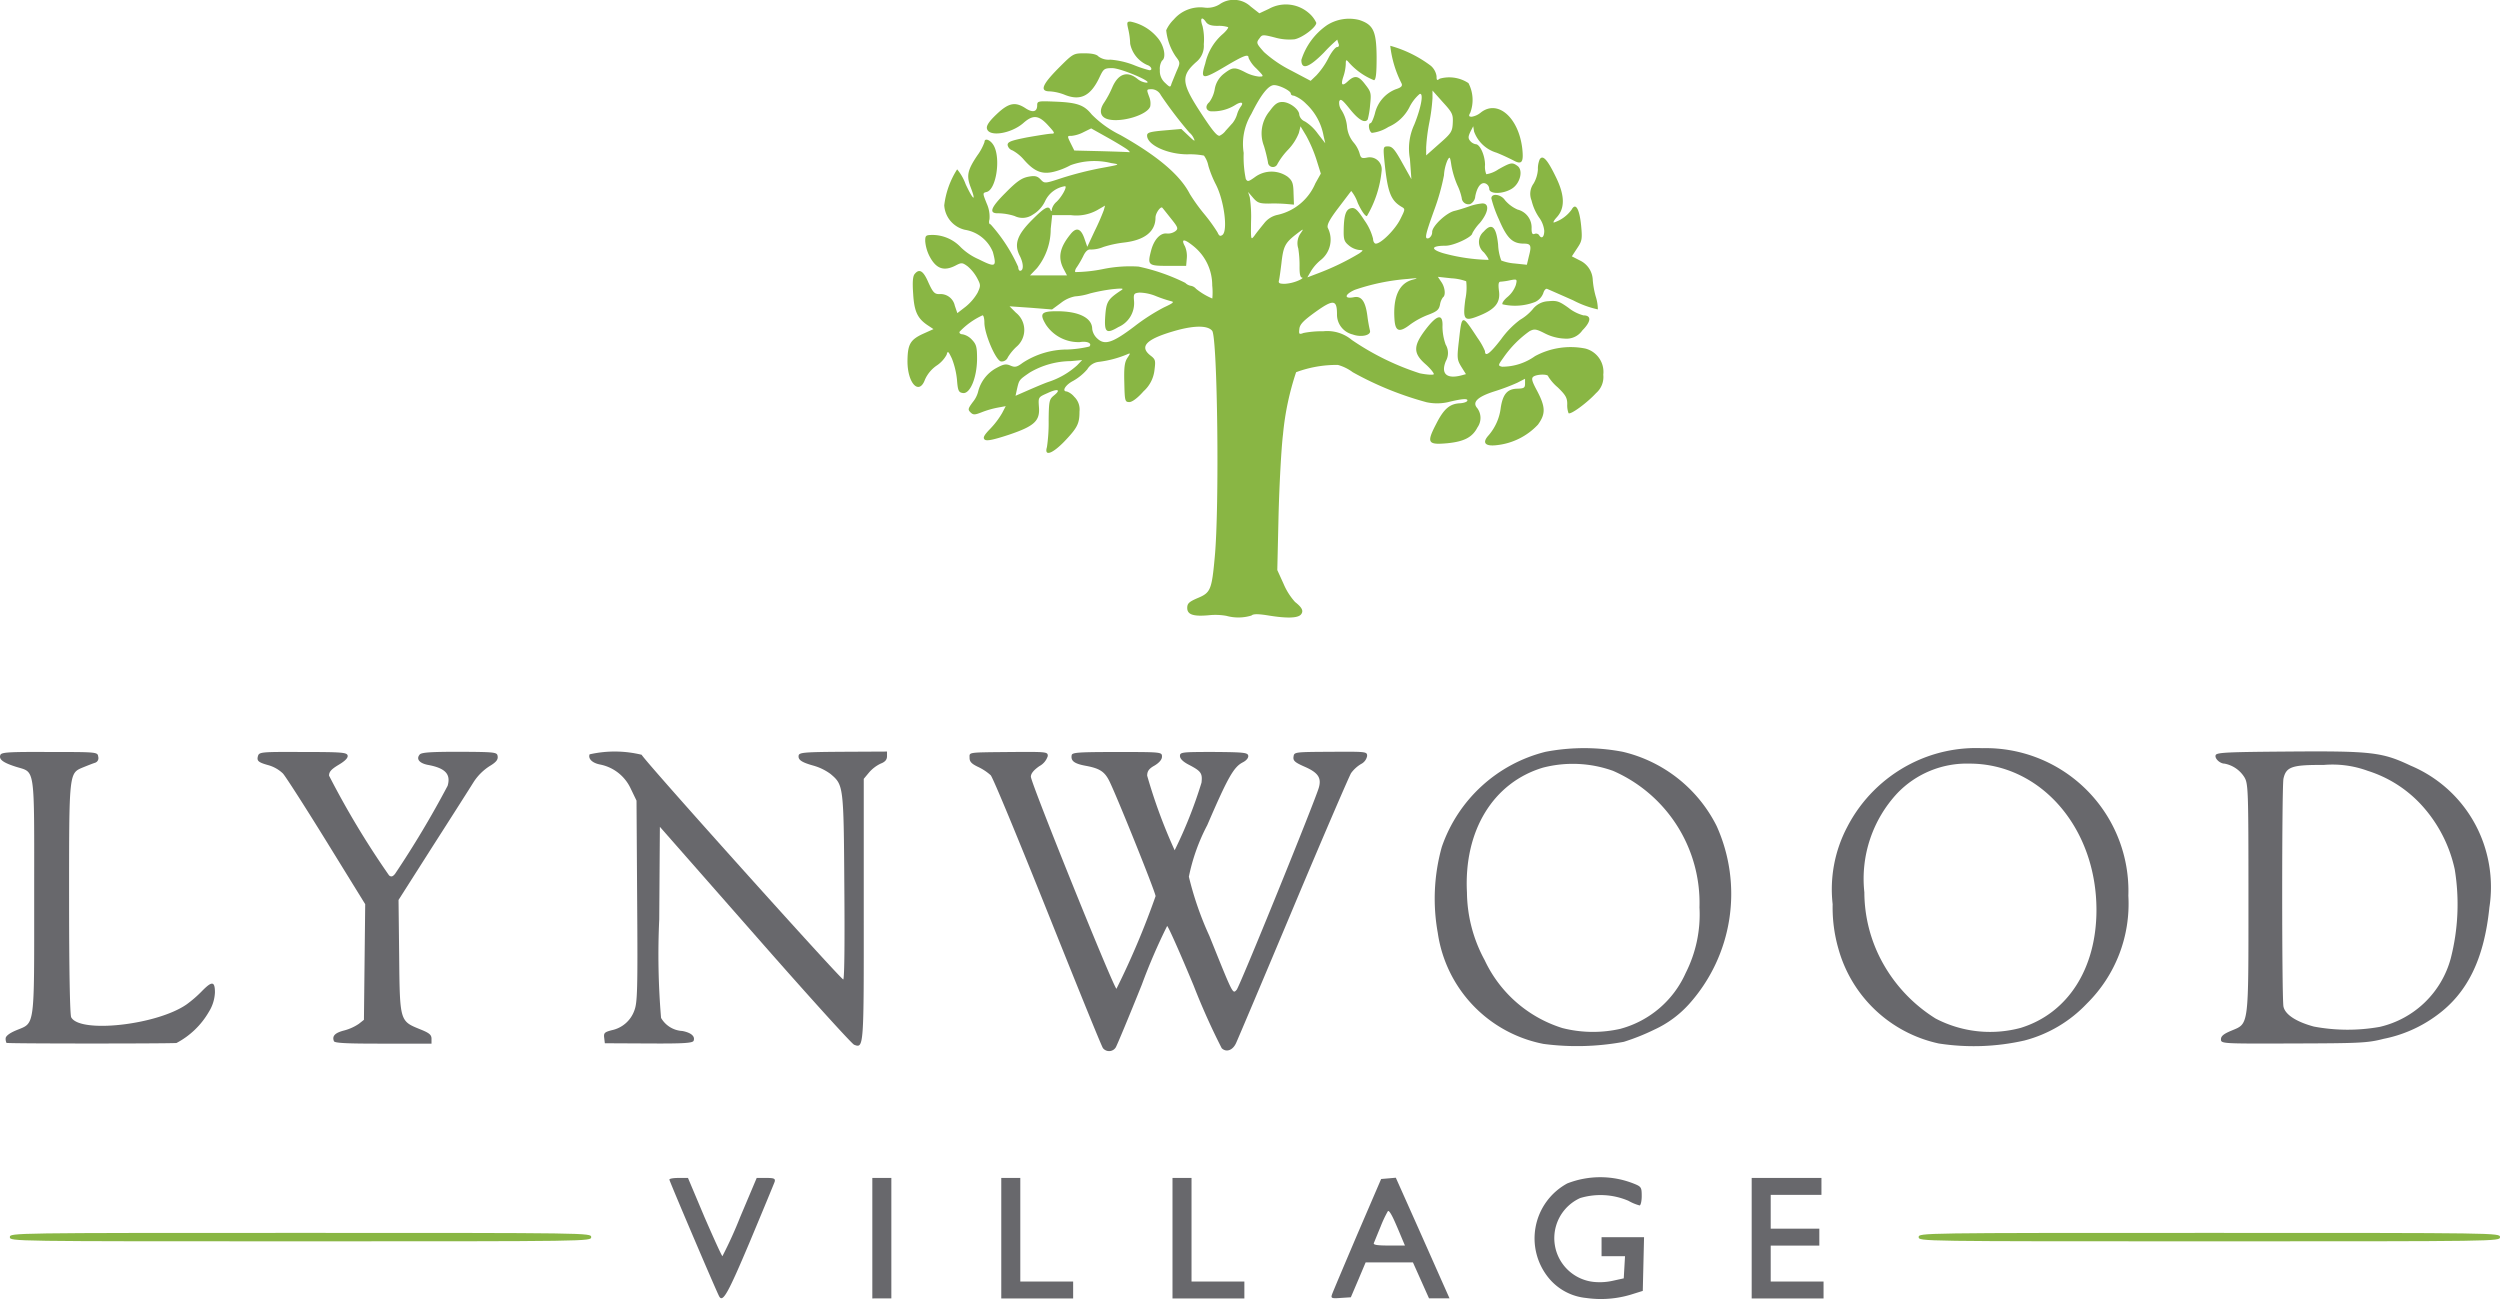
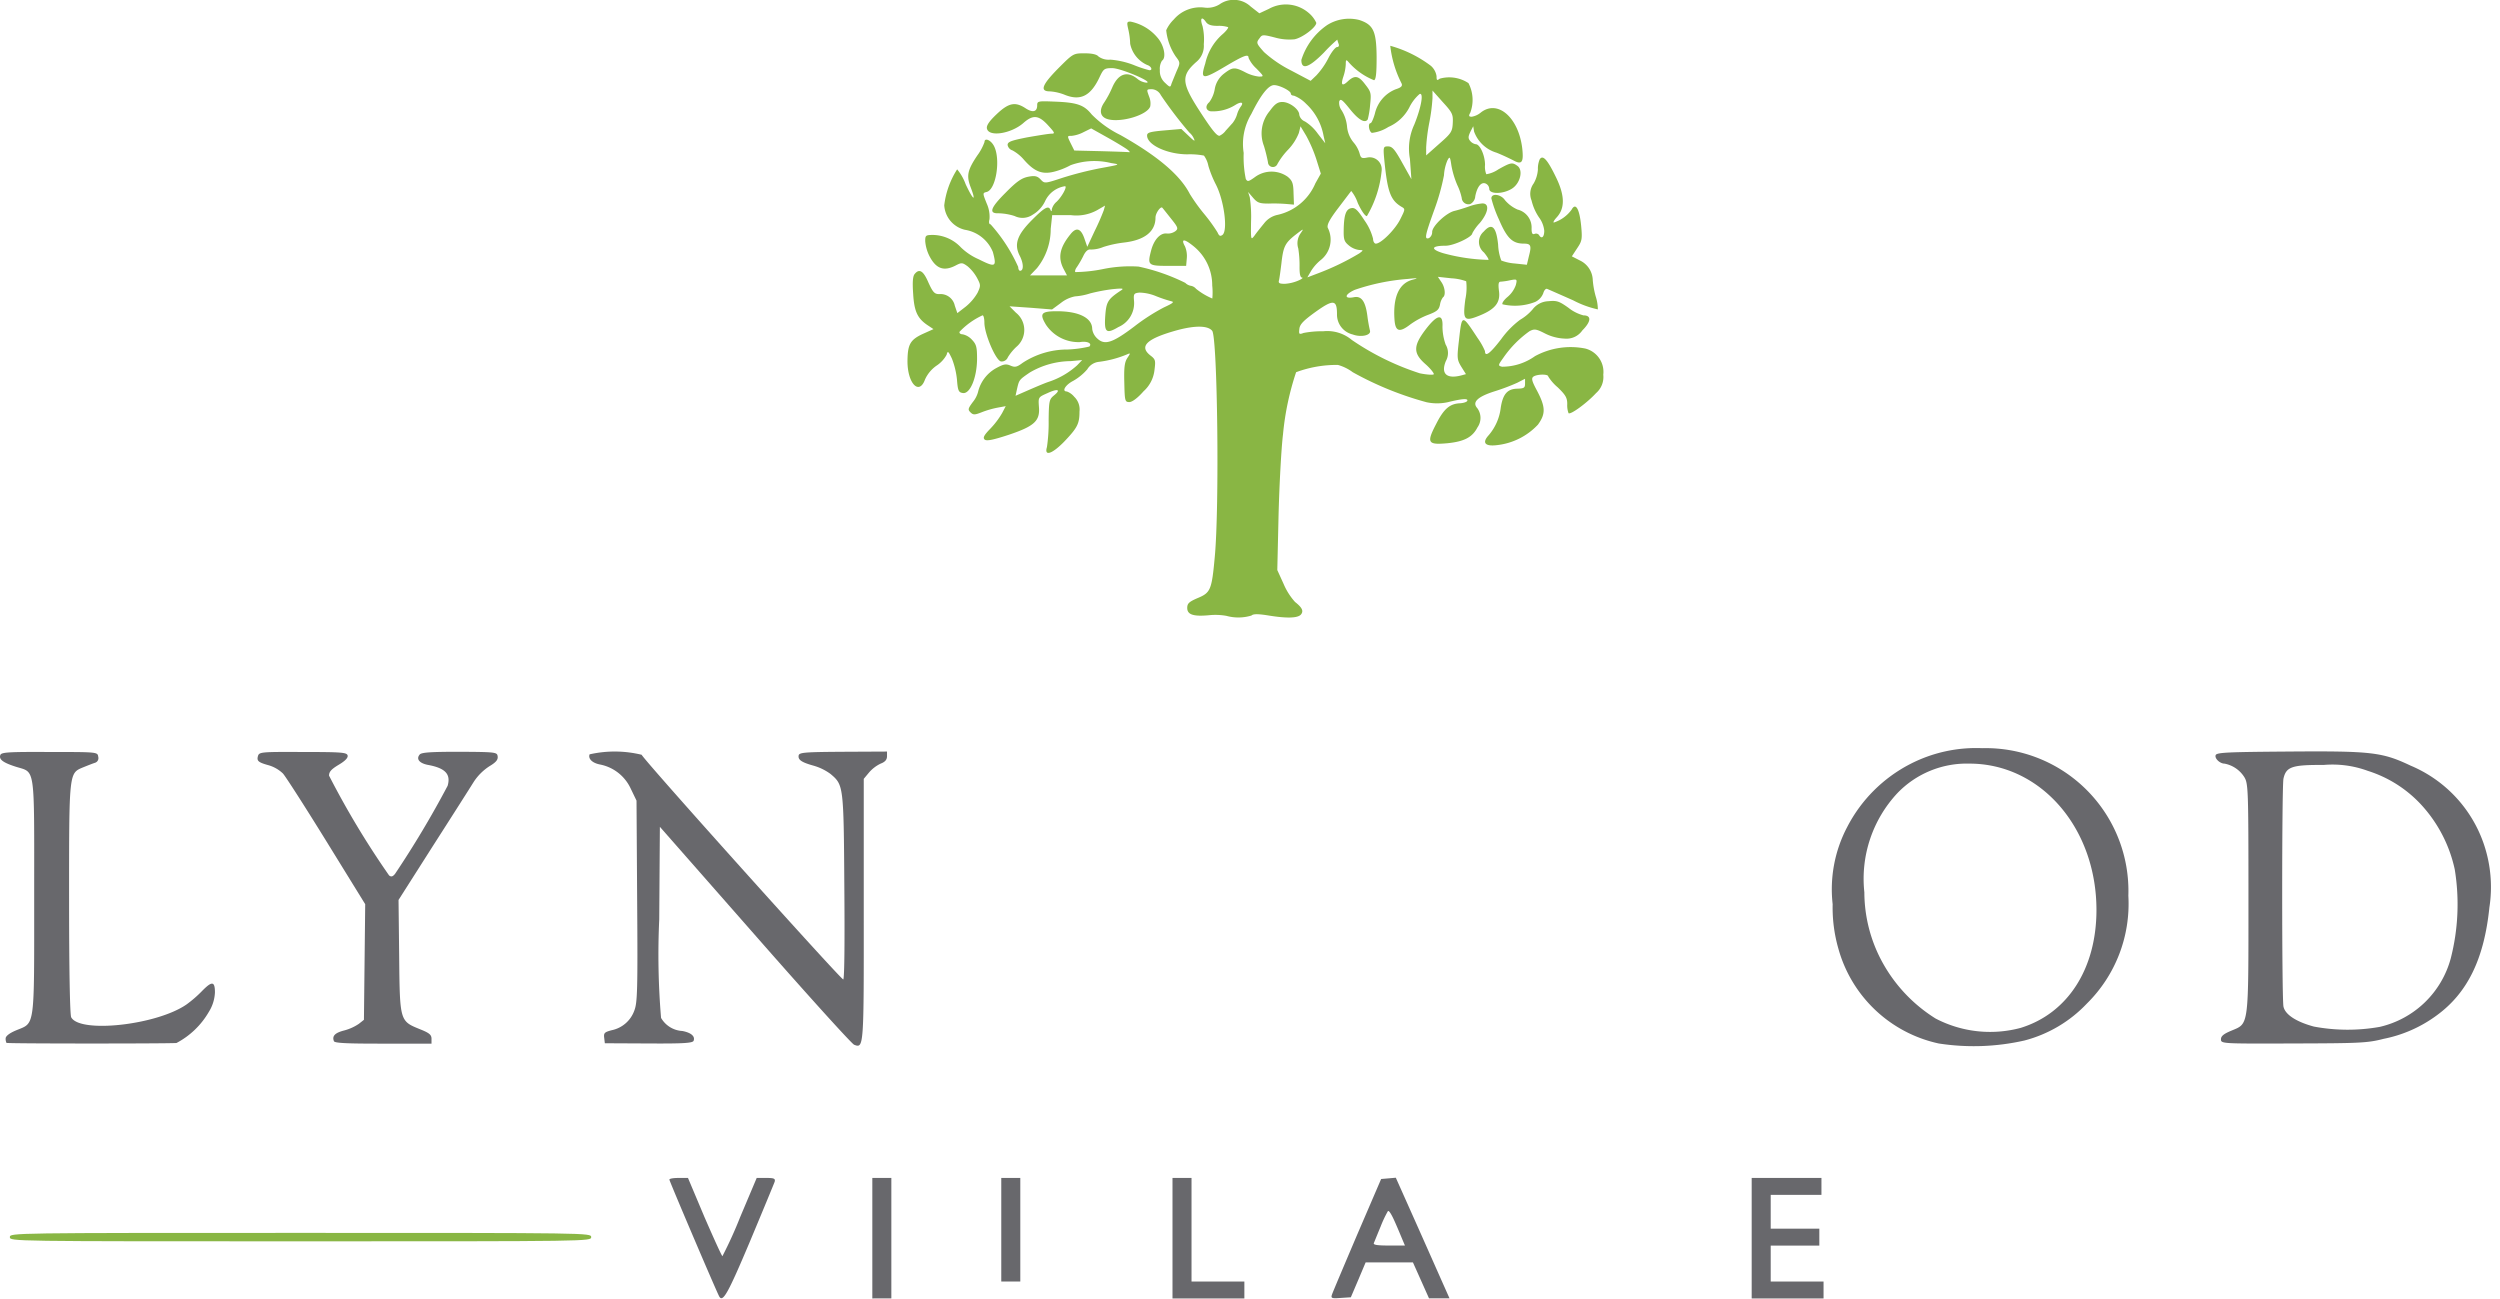
<svg xmlns="http://www.w3.org/2000/svg" width="137.435" height="71.411" viewBox="0 0 137.435 71.411">
  <g id="Lynwood_Village_logo" data-name="Lynwood Village logo" transform="translate(-0.332 -0.756)">
    <g id="layer101" transform="translate(0.332 41.884)">
-       <path id="Path_454" data-name="Path 454" d="M729.1,564.313a3.043,3.043,0,0,1-2.034-1.058,3.437,3.437,0,0,1,.988-5.241,4.991,4.991,0,0,1,3.626,0c.442.174.465.209.465.7,0,.279-.058.511-.116.511a2.607,2.607,0,0,1-.616-.256,3.9,3.9,0,0,0-2.65-.151,2.419,2.419,0,0,0,.767,4.613,3.282,3.282,0,0,0,1.046-.07l.581-.128.035-.616.035-.6h-1.29v-1.046h2.336l-.035,1.476-.035,1.476-.639.2A5.724,5.724,0,0,1,729.1,564.313Z" transform="translate(-641.893 -534.085)" fill="#68686c" />
      <path id="Path_455" data-name="Path 455" d="M319.742,564.519c-.116-.186-2.742-6.345-2.742-6.426,0-.058.232-.093.511-.093h.511l.906,2.15c.511,1.174.953,2.15.988,2.15a23.3,23.3,0,0,0,.976-2.15L321.8,558h.523c.43,0,.511.035.465.209-.035.1-.651,1.592-1.371,3.312C320.219,564.357,319.94,564.856,319.742,564.519Z" transform="translate(-280.201 -534.372)" fill="#68686c" />
      <path id="Path_456" data-name="Path 456" d="M413,561.312V558h1.046v6.624H413Z" transform="translate(-365.045 -534.372)" fill="#68686c" />
-       <path id="Path_457" data-name="Path 457" d="M474,561.312V558h1.046v5.694h2.905v.93H474Z" transform="translate(-418.956 -534.372)" fill="#68686c" />
+       <path id="Path_457" data-name="Path 457" d="M474,561.312V558h1.046v5.694h2.905H474Z" transform="translate(-418.956 -534.372)" fill="#68686c" />
      <path id="Path_458" data-name="Path 458" d="M555,561.312V558h1.046v5.694h2.905v.93H555Z" transform="translate(-490.543 -534.372)" fill="#68686c" />
      <path id="Path_459" data-name="Path 459" d="M630.26,564.338c.035-.116.662-1.592,1.383-3.289l1.325-3.079.407-.035.4-.035,1.209,2.708c.662,1.487,1.325,2.987,1.476,3.323l.267.6h-1.127l-.442-.988-.442-.988h-2.6l-.407.965-.407.953-.546.035C630.26,564.547,630.2,564.524,630.26,564.338Zm3.835-3.138c-.1-.244-.291-.7-.43-1s-.267-.511-.325-.465a6.421,6.421,0,0,0-.4.848c-.174.418-.337.825-.372.906-.047.1.163.139.825.139h.883Z" transform="translate(-557.041 -534.284)" fill="#68686c" />
      <path id="Path_460" data-name="Path 460" d="M829,561.312V558h3.835v.93h-2.789v1.859h2.673v.93h-2.673v1.976h2.905v.93H829Z" transform="translate(-732.703 -534.372)" fill="#68686c" />
-       <path id="Path_461" data-name="Path 461" d="M466.316,372.663c-.07-.081-1.429-3.44-3.033-7.449s-3.01-7.414-3.138-7.553a2.881,2.881,0,0,0-.709-.465c-.337-.163-.453-.279-.453-.488,0-.325-.163-.3,2.3-.325,1.941-.012,2-.012,2,.221a.957.957,0,0,1-.465.558c-.314.221-.465.407-.465.581.012.372,4.567,11.656,4.706,11.656a44.407,44.407,0,0,0,2.15-5.09c0-.209-2.161-5.578-2.557-6.357-.256-.5-.535-.674-1.3-.813-.616-.116-.813-.267-.755-.581.023-.151.4-.174,2.5-.174,2.44,0,2.464,0,2.464.256,0,.151-.139.325-.407.488-.314.174-.407.314-.407.558a29.273,29.273,0,0,0,1.511,4.1,24.765,24.765,0,0,0,1.476-3.719c.058-.511-.023-.628-.662-.965-.349-.174-.523-.349-.523-.5,0-.209.1-.221,1.859-.221,1.639.012,1.859.035,1.894.2.023.116-.093.267-.3.372-.5.256-.825.837-1.952,3.451a10.591,10.591,0,0,0-1.011,2.835,17.752,17.752,0,0,0,1.127,3.254c1.313,3.254,1.278,3.207,1.5,2.963.163-.174,4.323-10.412,4.52-11.121.151-.535-.047-.825-.8-1.15-.523-.232-.628-.325-.593-.546.035-.256.058-.256,2.045-.267,1.964-.012,2-.012,2,.232a.623.623,0,0,1-.337.442,1.873,1.873,0,0,0-.546.5c-.1.163-1.546,3.509-3.184,7.414s-3.056,7.251-3.138,7.426c-.186.407-.546.523-.79.279a37.746,37.746,0,0,1-1.546-3.451c-.744-1.79-1.395-3.254-1.453-3.265a32.3,32.3,0,0,0-1.394,3.231c-.709,1.766-1.36,3.324-1.429,3.44A.43.43,0,0,1,466.316,372.663Z" transform="translate(-405.682 -356.171)" fill="#68686c" />
      <path id="Path_462" data-name="Path 462" d="M293.688,372.392c-.128-.046-2.591-2.766-5.462-6.043l-5.218-5.938-.035,5.09a41.751,41.751,0,0,0,.1,5.415,1.441,1.441,0,0,0,1.174.72c.476.093.709.29.616.535-.047.128-.523.163-2.475.151l-2.406-.012-.035-.3c-.035-.267.023-.314.418-.418a1.678,1.678,0,0,0,1.243-1.092c.163-.43.186-1.139.151-6.008l-.035-5.52-.325-.674a2.356,2.356,0,0,0-1.685-1.313c-.418-.081-.662-.314-.569-.558a6.257,6.257,0,0,1,2.859.023c.314.511,11.016,12.423,11.086,12.353s.081-2.371.058-5.136c-.035-5.543-.047-5.555-.755-6.159a2.947,2.947,0,0,0-.918-.453c-.674-.186-.883-.325-.837-.569.035-.163.337-.186,2.452-.2l2.405-.012v.256c0,.186-.1.314-.349.407a1.956,1.956,0,0,0-.639.488l-.291.349v7.17C294.222,372.567,294.222,372.6,293.688,372.392Z" transform="translate(-246.732 -356.086)" fill="#68686c" />
-       <path id="Path_463" data-name="Path 463" d="M685.03,370.935a7.278,7.278,0,0,1-5.81-6.1,10.581,10.581,0,0,1,.221-4.73,8.109,8.109,0,0,1,5.706-5.229,11.316,11.316,0,0,1,4.242,0,7.77,7.77,0,0,1,5.16,4.079,9.075,9.075,0,0,1-1.5,9.773,5.846,5.846,0,0,1-1.917,1.418,12.037,12.037,0,0,1-1.685.674A14.129,14.129,0,0,1,685.03,370.935Zm4.253-.837a5.492,5.492,0,0,0,3.568-3.068,7.1,7.1,0,0,0,.755-3.6,7.923,7.923,0,0,0-4.753-7.507,6.549,6.549,0,0,0-3.858-.174c-2.731.825-4.346,3.463-4.172,6.856a7.941,7.941,0,0,0,.976,3.73,7.029,7.029,0,0,0,4.276,3.73A6.811,6.811,0,0,0,689.283,370.1Z" transform="translate(-600.179 -354.675)" fill="#68686c" />
      <path id="Path_464" data-name="Path 464" d="M873.017,370.933a7.335,7.335,0,0,1-5.52-5.218,8.186,8.186,0,0,1-.314-2.44,7.341,7.341,0,0,1,.8-4.242,8.038,8.038,0,0,1,3.463-3.463,7.9,7.9,0,0,1,3.951-.872,7.848,7.848,0,0,1,8.042,8.111,7.7,7.7,0,0,1-2.278,5.927,7.242,7.242,0,0,1-3.44,2.034A12.591,12.591,0,0,1,873.017,370.933Zm4.509-.86c2.58-.8,4.149-3.242,4.16-6.45.012-4.532-3.056-8.076-6.984-8.076a5.285,5.285,0,0,0-3.963,1.627,6.9,6.9,0,0,0-1.813,5.45,8.057,8.057,0,0,0,.93,3.73,8.407,8.407,0,0,0,2.987,3.207A6.473,6.473,0,0,0,877.526,370.073Z" transform="translate(-766.435 -354.696)" fill="#68686c" />
      <path id="Path_465" data-name="Path 465" d="M.688,372.471a.521.521,0,0,1-.046-.244c0-.128.209-.29.569-.442,1.057-.442,1,.012,1-7.356s.081-6.786-1.034-7.147c-.686-.221-.918-.4-.825-.639.058-.151.476-.174,2.708-.163,2.638,0,2.638,0,2.673.267a.266.266,0,0,1-.174.325c-.116.035-.407.151-.639.244-.8.337-.79.186-.79,7.24,0,3.881.046,6.368.116,6.508.476.895,4.695.43,6.333-.7a6.584,6.584,0,0,0,.86-.744c.546-.558.709-.546.709.081a2.191,2.191,0,0,1-.337,1.069,4.451,4.451,0,0,1-1.778,1.708C9.381,372.517.735,372.517.688,372.471Z" transform="translate(-0.332 -356.268)" fill="#68686c" />
      <path id="Path_466" data-name="Path 466" d="M126.37,372.309c-.116-.291.07-.465.581-.593a2.637,2.637,0,0,0,.79-.36l.279-.221.035-3.184.035-3.172-2.115-3.428c-1.162-1.883-2.243-3.568-2.405-3.754a1.917,1.917,0,0,0-.779-.453c-.593-.163-.674-.244-.593-.523.07-.209.209-.221,2.475-.209,2.15,0,2.417.023,2.452.2.023.128-.151.3-.488.5-.407.244-.535.383-.535.6a47.336,47.336,0,0,0,3.3,5.485c.116.093.2.07.325-.081a53.76,53.76,0,0,0,2.894-4.846c.186-.639-.128-.976-1.092-1.15-.465-.093-.651-.325-.442-.569.093-.116.616-.151,2.185-.151,2.022.012,2.068.023,2.1.256.023.186-.093.325-.465.546a2.948,2.948,0,0,0-.848.848c-.186.3-1.2,1.894-2.243,3.521l-1.894,2.975.035,3.1c.035,3.579.035,3.556,1.15,4.009.5.2.628.3.628.523v.267h-2.661C127.056,372.448,126.405,372.413,126.37,372.309Z" transform="translate(-108.013 -356.2)" fill="#68686c" />
      <path id="Path_467" data-name="Path 467" d="M1048.713,372.062c0-.174.151-.3.581-.476.964-.407.93-.139.93-7.321,0-6-.012-6.264-.233-6.624a1.652,1.652,0,0,0-1.081-.732c-.256,0-.558-.291-.488-.465.046-.151.662-.174,4.032-.2,4.555-.035,5.125.035,6.694.779a7.192,7.192,0,0,1,4.021,4.323,7.324,7.324,0,0,1,.3,3.475c-.291,2.847-1.22,4.73-2.94,5.961a7.306,7.306,0,0,1-2.87,1.255c-.895.232-1.336.244-4.962.256C1048.76,372.306,1048.713,372.306,1048.713,372.062Zm8.75-.686a5.273,5.273,0,0,0,3.881-3.754,11.952,11.952,0,0,0,.221-4.9,7.628,7.628,0,0,0-1.813-3.521,6.758,6.758,0,0,0-2.963-1.894,5.637,5.637,0,0,0-2.44-.325c-1.731-.012-2.057.1-2.2.755-.093.476-.093,12.051,0,12.527.093.442.7.837,1.673,1.1A10.069,10.069,0,0,0,1057.463,371.377Z" transform="translate(-926.618 -356.057)" fill="#68686c" />
    </g>
    <g id="layer102" transform="translate(0.874 0.756)">
      <path id="Path_468" data-name="Path 468" d="M5,584.232C5,584,5.081,584,20.979,584s15.979,0,15.979.232-.081.232-15.979.232S5,584.465,5,584.232Z" transform="translate(-5 -516.223)" fill="#89b644" />
-       <path id="Path_469" data-name="Path 469" d="M908,584.232c0-.232.081-.232,15.979-.232s15.979,0,15.979.232-.081.232-15.979.232S908,584.465,908,584.232Z" transform="translate(-803.065 -516.223)" fill="#89b644" />
      <path id="Path_470" data-name="Path 470" d="M447.135,34.612a3.461,3.461,0,0,0-.953-.035c-.872.081-1.2-.035-1.2-.4,0-.244.093-.337.581-.546.7-.291.767-.453.93-2.231.267-2.766.151-12.086-.139-12.457-.232-.291-.918-.3-1.883-.046-1.7.465-2.161.883-1.522,1.394.291.221.3.279.232.813a1.834,1.834,0,0,1-.6,1.162c-.325.372-.628.593-.779.593-.244,0-.256-.058-.279-1.057-.023-.825.012-1.127.163-1.36.186-.279.186-.291-.023-.2a5.874,5.874,0,0,1-1.546.407.842.842,0,0,0-.628.407,2.935,2.935,0,0,1-.779.639c-.43.221-.639.581-.349.581a.939.939,0,0,1,.407.291.964.964,0,0,1,.291.813c0,.674-.116.895-.848,1.662-.674.686-1.1.813-.941.291a9.181,9.181,0,0,0,.093-1.464c.012-1.069.035-1.162.29-1.371.407-.325.221-.4-.36-.128-.5.221-.5.221-.465.744.07.779-.244,1.069-1.662,1.546-.848.279-1.2.349-1.313.267-.116-.1-.058-.232.3-.6a4.513,4.513,0,0,0,.651-.86l.2-.383-.442.081a5.059,5.059,0,0,0-.883.256c-.383.151-.465.151-.616,0s-.128-.209.128-.558a1.486,1.486,0,0,0,.291-.558,2.033,2.033,0,0,1,1-1.313c.407-.221.535-.244.779-.139s.349.093.674-.151a4.481,4.481,0,0,1,2.464-.732,6.185,6.185,0,0,0,1.2-.163c.174-.174-.116-.314-.523-.244a2.15,2.15,0,0,1-1.859-.953c-.372-.616-.267-.744.6-.744,1.22,0,1.941.372,1.941.976a.865.865,0,0,0,.279.523c.407.383.837.244,2.022-.651a11,11,0,0,1,1.638-1.057c.476-.221.593-.3.418-.337a7.544,7.544,0,0,1-.837-.279,2.513,2.513,0,0,0-.93-.2c-.3.035-.325.07-.29.465a1.431,1.431,0,0,1-.86,1.429c-.674.4-.79.3-.72-.651.058-.732.139-.883.86-1.36.186-.116.1-.128-.476-.07a9.942,9.942,0,0,0-1.22.232,3.4,3.4,0,0,1-.825.163,1.8,1.8,0,0,0-.779.36l-.488.36-1.162-.093-1.174-.081.349.349a1.212,1.212,0,0,1,.023,1.883,2.785,2.785,0,0,0-.465.569.366.366,0,0,1-.372.232c-.291-.046-.918-1.522-.918-2.138,0-.221-.046-.4-.1-.4a4.083,4.083,0,0,0-1.267.906c-.023.081.058.139.174.139a.965.965,0,0,1,.511.3c.244.256.279.407.279,1.069-.012,1.023-.383,1.917-.779,1.859-.232-.035-.279-.116-.325-.732a4.372,4.372,0,0,0-.279-1.162c-.2-.418-.232-.442-.291-.209a1.685,1.685,0,0,1-.558.6,1.867,1.867,0,0,0-.628.755c-.325.906-.976.209-.965-1.034.012-.895.151-1.15.86-1.476l.569-.256-.279-.186c-.593-.383-.779-.767-.837-1.743-.046-.651-.023-.976.081-1.1.256-.314.476-.186.755.465.244.535.337.639.593.639a.805.805,0,0,1,.86.639l.139.407.465-.36a2.76,2.76,0,0,0,.651-.767c.174-.383.174-.418-.035-.813a2.27,2.27,0,0,0-.523-.639c-.279-.2-.325-.209-.639-.046-.662.349-1.092.186-1.453-.511a2.236,2.236,0,0,1-.232-.813c0-.325.023-.349.442-.349a2.159,2.159,0,0,1,1.522.686,3.287,3.287,0,0,0,.976.651c.93.465,1,.43.779-.4a2,2,0,0,0-1.534-1.22,1.471,1.471,0,0,1-1.139-1.348,4.707,4.707,0,0,1,.709-1.976,2.707,2.707,0,0,1,.465.813c.418.895.6,1.011.279.174-.244-.639-.174-.941.36-1.743a2.9,2.9,0,0,0,.4-.744c0-.256.349-.116.523.221.372.72.116,2.382-.4,2.522-.232.058-.232.058,0,.639a1.751,1.751,0,0,1,.151.86c-.046.174-.023.279.058.279a8.989,8.989,0,0,1,1.522,2.347c0,.116.046.209.1.209.209,0,.2-.407-.023-.837-.314-.628-.139-1.139.7-1.976.674-.674.895-.8,1-.523.046.093.07.07.07-.046a.806.806,0,0,1,.256-.407c.29-.267.616-.86.465-.86a1.448,1.448,0,0,0-1.092.825,1.711,1.711,0,0,1-.686.744.981.981,0,0,1-.988.07,3.179,3.179,0,0,0-.872-.151c-.569.023-.465-.291.372-1.127.628-.639.895-.813,1.255-.883s.5-.035.674.151c.221.232.221.232,1.209-.093A18.98,18.98,0,0,1,440.22,10c1.092-.2,1.1-.2.581-.279a3.853,3.853,0,0,0-2.231.116,3.877,3.877,0,0,1-.918.36c-.651.163-1.081-.012-1.65-.662a2.238,2.238,0,0,0-.628-.511.383.383,0,0,1-.267-.3c0-.174.2-.244,1.081-.418.581-.1,1.185-.2,1.313-.2.232,0,.209-.046-.174-.465-.511-.558-.825-.593-1.36-.116-.686.593-1.929.779-2,.279-.023-.163.151-.407.546-.779.651-.616,1.011-.686,1.569-.325.4.267.651.209.651-.151,0-.232.047-.244.906-.209,1.278.046,1.662.174,2.092.709A5.786,5.786,0,0,0,441.3,8.175c2.045,1.15,3.289,2.2,3.823,3.242a9.867,9.867,0,0,0,.79,1.1,9.311,9.311,0,0,1,.732,1.011c.093.209.151.232.279.139.3-.256.081-1.906-.372-2.777a5.93,5.93,0,0,1-.407-1.011,1.4,1.4,0,0,0-.244-.569,4.048,4.048,0,0,0-.906-.07c-1.092,0-2.22-.511-2.22-1.034,0-.163.151-.209.941-.279l.941-.081.407.383c.3.291.372.325.279.139a.87.87,0,0,0-.244-.325,22.49,22.49,0,0,1-1.569-2.057.59.59,0,0,0-.476-.325c-.325,0-.314,0-.163.418a.956.956,0,0,1,.058.523c-.151.476-1.592.906-2.324.709-.43-.116-.511-.476-.209-.918a5.384,5.384,0,0,0,.442-.825c.325-.755.813-.93,1.371-.488a.915.915,0,0,0,.511.221c.43-.012-1.406-.8-1.883-.8-.43,0-.476.046-.674.453-.488,1.069-1.057,1.371-1.941,1.011a2.684,2.684,0,0,0-.813-.186c-.569,0-.43-.36.465-1.267.813-.813.825-.825,1.441-.825.407,0,.674.058.767.174a.948.948,0,0,0,.651.174,4.55,4.55,0,0,1,1.278.291,6.254,6.254,0,0,0,.872.291c.2,0,.1-.221-.128-.291a1.635,1.635,0,0,1-.93-1.162,4,4,0,0,0-.1-.779c-.093-.4-.081-.442.116-.442a2.593,2.593,0,0,1,1.476.872c.372.418.511,1.116.256,1.278a.846.846,0,0,0-.116.511.867.867,0,0,0,.29.709c.267.256.291.256.349.046.046-.116.174-.43.279-.686.209-.465.209-.476-.046-.813a3.141,3.141,0,0,1-.523-1.441,1.955,1.955,0,0,1,.418-.593,1.908,1.908,0,0,1,1.7-.651A1.264,1.264,0,0,0,446.751,1a1.356,1.356,0,0,1,1.72.116l.476.372.523-.244a1.921,1.921,0,0,1,2.2.232,1.545,1.545,0,0,1,.407.535c0,.244-.767.825-1.2.906a2.918,2.918,0,0,1-1.081-.1c-.639-.163-.7-.163-.825.023-.209.267-.2.291.232.779a6.713,6.713,0,0,0,1.464,1l1.1.581.314-.3a4.166,4.166,0,0,0,.651-.93c.174-.349.4-.628.488-.628s.128-.07.081-.186a1.875,1.875,0,0,1-.07-.221,8.134,8.134,0,0,0-.732.709c-.825.837-1.243.976-1.243.407a3.651,3.651,0,0,1,1.418-1.917,2.268,2.268,0,0,1,1.766-.279c.779.256.941.616.953,2.034,0,.895-.035,1.232-.139,1.278a3.68,3.68,0,0,1-1.406-1c-.128-.151-.151-.128-.151.128a2.543,2.543,0,0,1-.128.662c-.163.476-.07.569.256.256.372-.337.581-.3.953.2.314.4.325.476.256,1.127a4.566,4.566,0,0,1-.128.779c-.151.232-.5.035-.976-.558-.43-.535-.523-.6-.593-.43a.7.7,0,0,0,.139.5,2.077,2.077,0,0,1,.291.872,1.585,1.585,0,0,0,.349.872,1.661,1.661,0,0,1,.337.6c.07.279.128.3.418.244a.661.661,0,0,1,.8.709,6.032,6.032,0,0,1-.813,2.51c-.1,0-.3-.291-.5-.72a2.106,2.106,0,0,0-.36-.662c-.023.023-.337.442-.7.918-.488.639-.639.93-.593,1.1a1.429,1.429,0,0,1-.4,1.79,2.481,2.481,0,0,0-.511.581l-.209.36.581-.221a13.917,13.917,0,0,0,2.278-1.1c.232-.174.232-.174-.012-.186a1.1,1.1,0,0,1-.558-.244c-.256-.209-.3-.325-.291-.837.012-.86.128-1.174.43-1.22.2-.035.349.116.72.686a3.011,3.011,0,0,1,.465,1c0,.139.07.267.151.267.291,0,1.069-.779,1.348-1.348.267-.535.279-.558.07-.674-.6-.36-.767-.79-.941-2.475-.081-.837-.07-.848.2-.848.232,0,.372.174.779.906l.5.895-.081-1.116a3.13,3.13,0,0,1,.244-1.894c.383-.953.523-1.755.29-1.673a2.3,2.3,0,0,0-.569.744,2.343,2.343,0,0,1-1.15,1.069,2.124,2.124,0,0,1-.906.325c-.163-.07-.232-.535-.07-.535.046,0,.151-.232.232-.511a1.889,1.889,0,0,1,1.139-1.348c.314-.1.4-.186.325-.337a6.006,6.006,0,0,1-.616-2.057,6.632,6.632,0,0,1,2.231,1.1.943.943,0,0,1,.314.569c0,.232.023.256.174.139a1.92,1.92,0,0,1,1.58.244,2,2,0,0,1,.1,1.627c-.1.174-.081.221.081.221a1.052,1.052,0,0,0,.5-.232c.93-.732,2.08.279,2.278,1.987.081.755-.023.906-.5.639-.186-.093-.593-.291-.918-.418a1.882,1.882,0,0,1-1.232-1.162l-.046-.291-.163.314c-.116.256-.128.349,0,.5a.514.514,0,0,0,.3.174c.232,0,.511.616.511,1.139a1.109,1.109,0,0,0,.07.511,1.609,1.609,0,0,0,.662-.267c.686-.383.767-.4,1.057-.186.325.244.139.976-.325,1.255-.488.3-1.232.3-1.232,0a.336.336,0,0,0-.2-.291c-.244-.1-.465.174-.569.7a.512.512,0,0,1-.279.43.371.371,0,0,1-.465-.337,3.112,3.112,0,0,0-.244-.709,4.97,4.97,0,0,1-.325-1.081c-.07-.488-.093-.511-.221-.267a2.474,2.474,0,0,0-.186.813,12.191,12.191,0,0,1-.523,1.871c-.523,1.453-.569,1.673-.3,1.58a.389.389,0,0,0,.174-.337c0-.325.79-1.069,1.243-1.162.186-.046.535-.151.79-.244a2.925,2.925,0,0,1,.732-.163c.407,0,.325.511-.151,1.081a2.589,2.589,0,0,0-.407.558c0,.209-1.023.686-1.464.686-.79,0-.86.186-.151.407a10.3,10.3,0,0,0,2.5.372c.035-.023-.081-.209-.244-.407a.748.748,0,0,1-.012-1.15c.442-.5.686-.279.79.72a2.759,2.759,0,0,0,.174.872,2.634,2.634,0,0,0,.744.163l.662.07.116-.488c.151-.569.1-.674-.279-.674-.628,0-.93-.291-1.371-1.325a6.71,6.71,0,0,1-.418-1.162c0-.3.523-.232.744.093a1.917,1.917,0,0,0,.7.523,1.013,1.013,0,0,1,.767,1.046c0,.256.046.337.163.291a.207.207,0,0,1,.244.058c.139.244.29.128.29-.232a1.475,1.475,0,0,0-.279-.72,2.8,2.8,0,0,1-.418-.941.965.965,0,0,1,.116-.941,1.771,1.771,0,0,0,.232-.767,1.316,1.316,0,0,1,.1-.558c.174-.267.43.023.906,1.011s.488,1.685.023,2.185c-.139.151-.209.279-.151.279a1.948,1.948,0,0,0,.976-.709c.221-.407.43-.046.523.883.07.744.046.848-.221,1.243l-.29.442.43.221a1.234,1.234,0,0,1,.72,1.092,4.775,4.775,0,0,0,.163.895,2.388,2.388,0,0,1,.116.709,5.415,5.415,0,0,1-1.36-.5c-.709-.314-1.36-.6-1.429-.628s-.163.07-.209.232a.872.872,0,0,1-.453.488,3.053,3.053,0,0,1-1.79.128c-.046-.058.081-.244.279-.407a1.513,1.513,0,0,0,.453-.651c.081-.325.07-.337-.3-.267a3.528,3.528,0,0,1-.535.081c-.116,0-.139.128-.093.5.093.639-.2,1.011-1.057,1.36s-.941.267-.79-.895a3.048,3.048,0,0,0,.047-.988,2.821,2.821,0,0,0-.813-.163l-.744-.081.186.279c.209.291.256.744.093.848a.918.918,0,0,0-.163.407c-.058.279-.174.372-.628.546a4.337,4.337,0,0,0-1,.535c-.6.465-.825.4-.872-.256-.093-1.267.256-2.022,1.023-2.208.314-.081.244-.093-.291-.035a11.692,11.692,0,0,0-2.917.6c-.569.256-.6.511-.058.407.43-.093.651.232.755,1.057a7.876,7.876,0,0,0,.139.779c.07.256-.488.383-.953.209a1.122,1.122,0,0,1-.86-1.116c0-.8-.2-.825-1.174-.128-.662.476-.872.686-.895.941-.035.291-.012.314.232.221a5.308,5.308,0,0,1,1.081-.093,2.105,2.105,0,0,1,1.569.476,14.468,14.468,0,0,0,3.742,1.836c.407.081.755.1.767.046s-.174-.3-.453-.546c-.686-.6-.686-1,0-1.906.639-.837.965-.895.93-.163a3,3,0,0,0,.174.988.9.9,0,0,1,.012.906c-.29.7.046,1,.848.79l.256-.07-.256-.407c-.232-.383-.244-.476-.128-1.453.163-1.453.151-1.453,1.023-.128a3.727,3.727,0,0,1,.407.72c0,.349.279.139.895-.662a4.883,4.883,0,0,1,1.034-1.057,2.7,2.7,0,0,0,.686-.569,1.142,1.142,0,0,1,.872-.453c.465-.046.593,0,1.1.36a2.229,2.229,0,0,0,.825.418c.453,0,.43.337-.058.825a1.056,1.056,0,0,1-.965.453,2.617,2.617,0,0,1-1.081-.279c-.5-.256-.593-.267-.86-.128a5.884,5.884,0,0,0-1.441,1.464c-.291.407-.3.43-.07.488a3.105,3.105,0,0,0,1.813-.581,4.111,4.111,0,0,1,2.766-.418,1.325,1.325,0,0,1,.988,1.441,1.169,1.169,0,0,1-.4,1.011c-.476.523-1.406,1.209-1.511,1.1a1.276,1.276,0,0,1-.07-.5c0-.349-.093-.5-.523-.918a2.531,2.531,0,0,1-.523-.6c0-.139-.593-.128-.8,0-.139.093-.116.232.2.813.453.872.465,1.243.035,1.836a3.631,3.631,0,0,1-2.254,1.127c-.651.081-.837-.128-.453-.546a2.824,2.824,0,0,0,.662-1.511c.116-.744.36-1.034.906-1.046.372-.012.43-.046.43-.279v-.267l-.43.221a11.625,11.625,0,0,1-1.267.476c-.93.3-1.22.593-.93.918a.9.9,0,0,1,.012,1.057c-.279.546-.732.779-1.65.872-1.092.1-1.162-.023-.616-1.069.418-.825.744-1.1,1.3-1.127.2-.012.383-.07.407-.139.046-.139-.279-.116-1.081.081a2.772,2.772,0,0,1-1.162,0,17.977,17.977,0,0,1-4.056-1.65,2.465,2.465,0,0,0-.813-.4,6.359,6.359,0,0,0-2.3.4,15.181,15.181,0,0,0-.72,3.416c-.093.755-.2,2.742-.244,4.416l-.07,3.045.349.767a3.534,3.534,0,0,0,.628.988c.4.314.476.5.325.686-.174.209-.8.221-1.848.046-.523-.081-.779-.081-.872.012A2.472,2.472,0,0,1,447.135,34.612Zm-9.808-12.853a4.377,4.377,0,0,0,1.6-.918l.279-.291-.628.058a4.512,4.512,0,0,0-2.254.628c-.593.407-.581.4-.7.906l-.081.372.686-.3C436.606,22.05,437.094,21.841,437.327,21.759Zm9.029-5.311a2.758,2.758,0,0,0-.976-2.115c-.558-.465-.767-.476-.523-.035a1.377,1.377,0,0,1,.1.674l-.035.4h-.988c-1.116,0-1.15-.035-.93-.872.163-.593.511-.953.86-.906a.705.705,0,0,0,.465-.128c.174-.139.151-.209-.244-.7-.232-.291-.442-.558-.465-.581-.081-.128-.383.279-.383.535,0,.767-.6,1.243-1.743,1.371a5.994,5.994,0,0,0-1.127.244,1.788,1.788,0,0,1-.7.139c-.139-.023-.279.093-.407.372a5.73,5.73,0,0,1-.349.6c-.081.1-.116.232-.081.267a8.084,8.084,0,0,0,1.511-.163,7.415,7.415,0,0,1,1.964-.139,10.822,10.822,0,0,1,2.568.895.583.583,0,0,0,.314.163.473.473,0,0,1,.279.163,3.706,3.706,0,0,0,.895.535A3.6,3.6,0,0,0,446.356,16.449Zm4.73-.267c.2-.081.279-.163.209-.163-.1-.012-.139-.2-.139-.558a6.006,6.006,0,0,0-.07-1.046.94.94,0,0,1,.116-.813c.209-.3.2-.3-.279.07-.569.453-.662.639-.767,1.592-.046.372-.1.779-.128.895-.047.163.012.2.325.2A2.25,2.25,0,0,0,451.086,16.182Zm-12.9-.639c-.325-.628-.221-1.174.383-1.917.325-.407.581-.314.779.3l.139.4.407-.872a12.4,12.4,0,0,0,.5-1.139l.07-.256-.442.256a2.367,2.367,0,0,1-1.453.267h-1.011l-.081.755a3.437,3.437,0,0,1-.755,2.161l-.383.4h2.034Zm11.016-2.5a1.258,1.258,0,0,1,.755-.476,2.948,2.948,0,0,0,2.069-1.731l.3-.535-.244-.779a7.676,7.676,0,0,0-.558-1.3l-.314-.523-.093.372a2.838,2.838,0,0,1-.593.918,3.853,3.853,0,0,0-.581.779.271.271,0,0,1-.523-.093,8.518,8.518,0,0,0-.221-.895,1.914,1.914,0,0,1,.325-1.929c.267-.372.43-.488.686-.488.4,0,.93.407.93.7a.508.508,0,0,0,.314.372,2.482,2.482,0,0,1,.709.674l.407.523-.093-.407a3.182,3.182,0,0,0-.965-1.766,1.871,1.871,0,0,0-.662-.442c-.093,0-.174-.046-.174-.116,0-.151-.628-.465-.918-.465-.314,0-.732.535-1.255,1.592a3.181,3.181,0,0,0-.418,2.138,5.964,5.964,0,0,0,.116,1.429c.093.163.151.151.5-.1a1.535,1.535,0,0,1,1.8-.023c.267.221.314.372.325.895l.023.639-.407-.035a8.673,8.673,0,0,0-.988-.023c-.5,0-.616-.046-.848-.314l-.279-.325.093.291a7.167,7.167,0,0,1,.07,1.336c-.012,1.011-.012,1.034.186.779C448.785,13.555,449.029,13.253,449.2,13.044ZM459.58,7.512c.023-.465-.023-.569-.546-1.139l-.569-.639v.418a10.266,10.266,0,0,1-.174,1.336,10.053,10.053,0,0,0-.174,1.36V9.3l.72-.639C459.5,8.082,459.557,7.989,459.58,7.512ZM441.673,8.965c-.128-.093-.628-.4-1.1-.662l-.872-.488-.407.2a1.852,1.852,0,0,1-.662.209c-.256,0-.256,0-.058.407l.2.4,1.453.035c.8.023,1.511.046,1.569.058S441.8,9.058,441.673,8.965Zm5.4-1c.139-.151.314-.349.4-.442a1.458,1.458,0,0,0,.244-.465,1.424,1.424,0,0,1,.209-.442c.186-.244.012-.291-.314-.081a2.3,2.3,0,0,1-1.371.337c-.256-.07-.267-.314-.046-.5a1.705,1.705,0,0,0,.3-.72,1.354,1.354,0,0,1,.523-.86c.453-.349.581-.36,1.162-.058a2.133,2.133,0,0,0,.744.232c.291,0,.279-.012-.139-.442a1.8,1.8,0,0,1-.43-.581c0-.232-.221-.163-1.243.442-1.313.779-1.418.755-1.139-.139a3,3,0,0,1,.918-1.58c.221-.186.372-.383.337-.418a1.658,1.658,0,0,0-.569-.07c-.36,0-.546-.058-.662-.232-.221-.314-.325-.174-.174.244a3.191,3.191,0,0,1,.07,1,1.143,1.143,0,0,1-.418.976c-.825.732-.8,1.139.093,2.545.732,1.139,1.023,1.511,1.185,1.511A.9.9,0,0,0,447.077,7.966Z" transform="translate(-380.257 -0.756)" fill="#89b644" />
    </g>
  </g>
</svg>